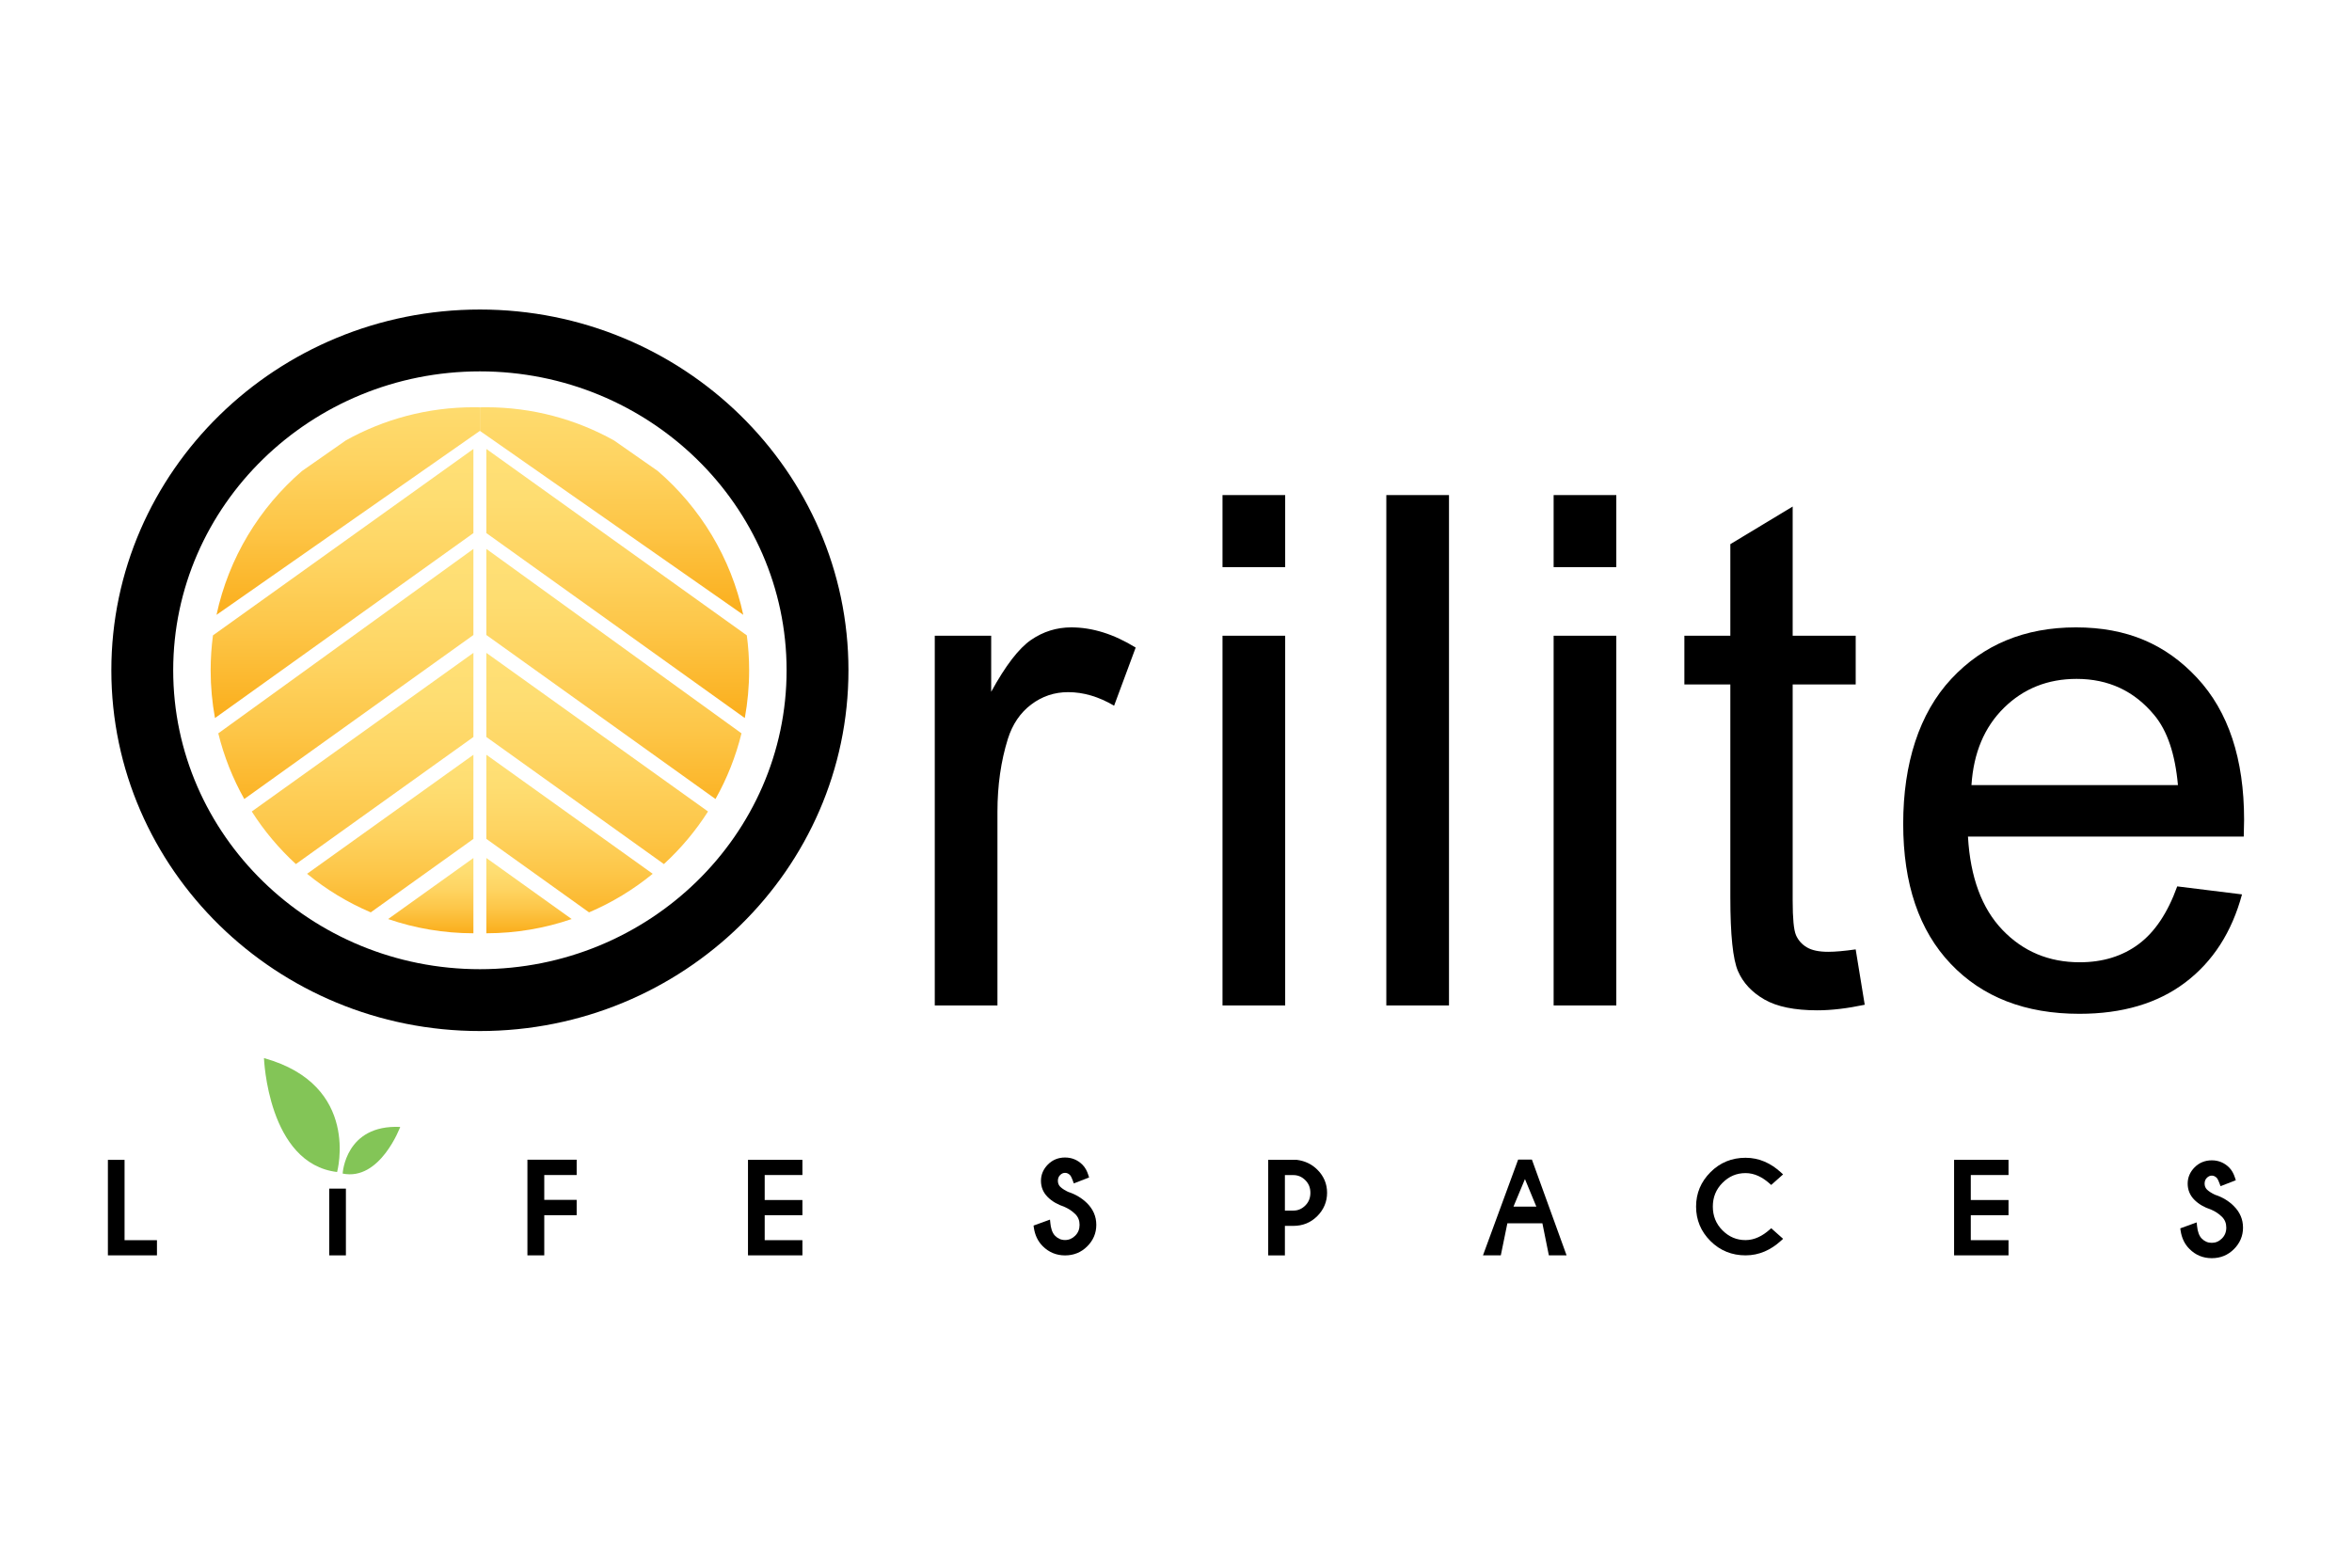
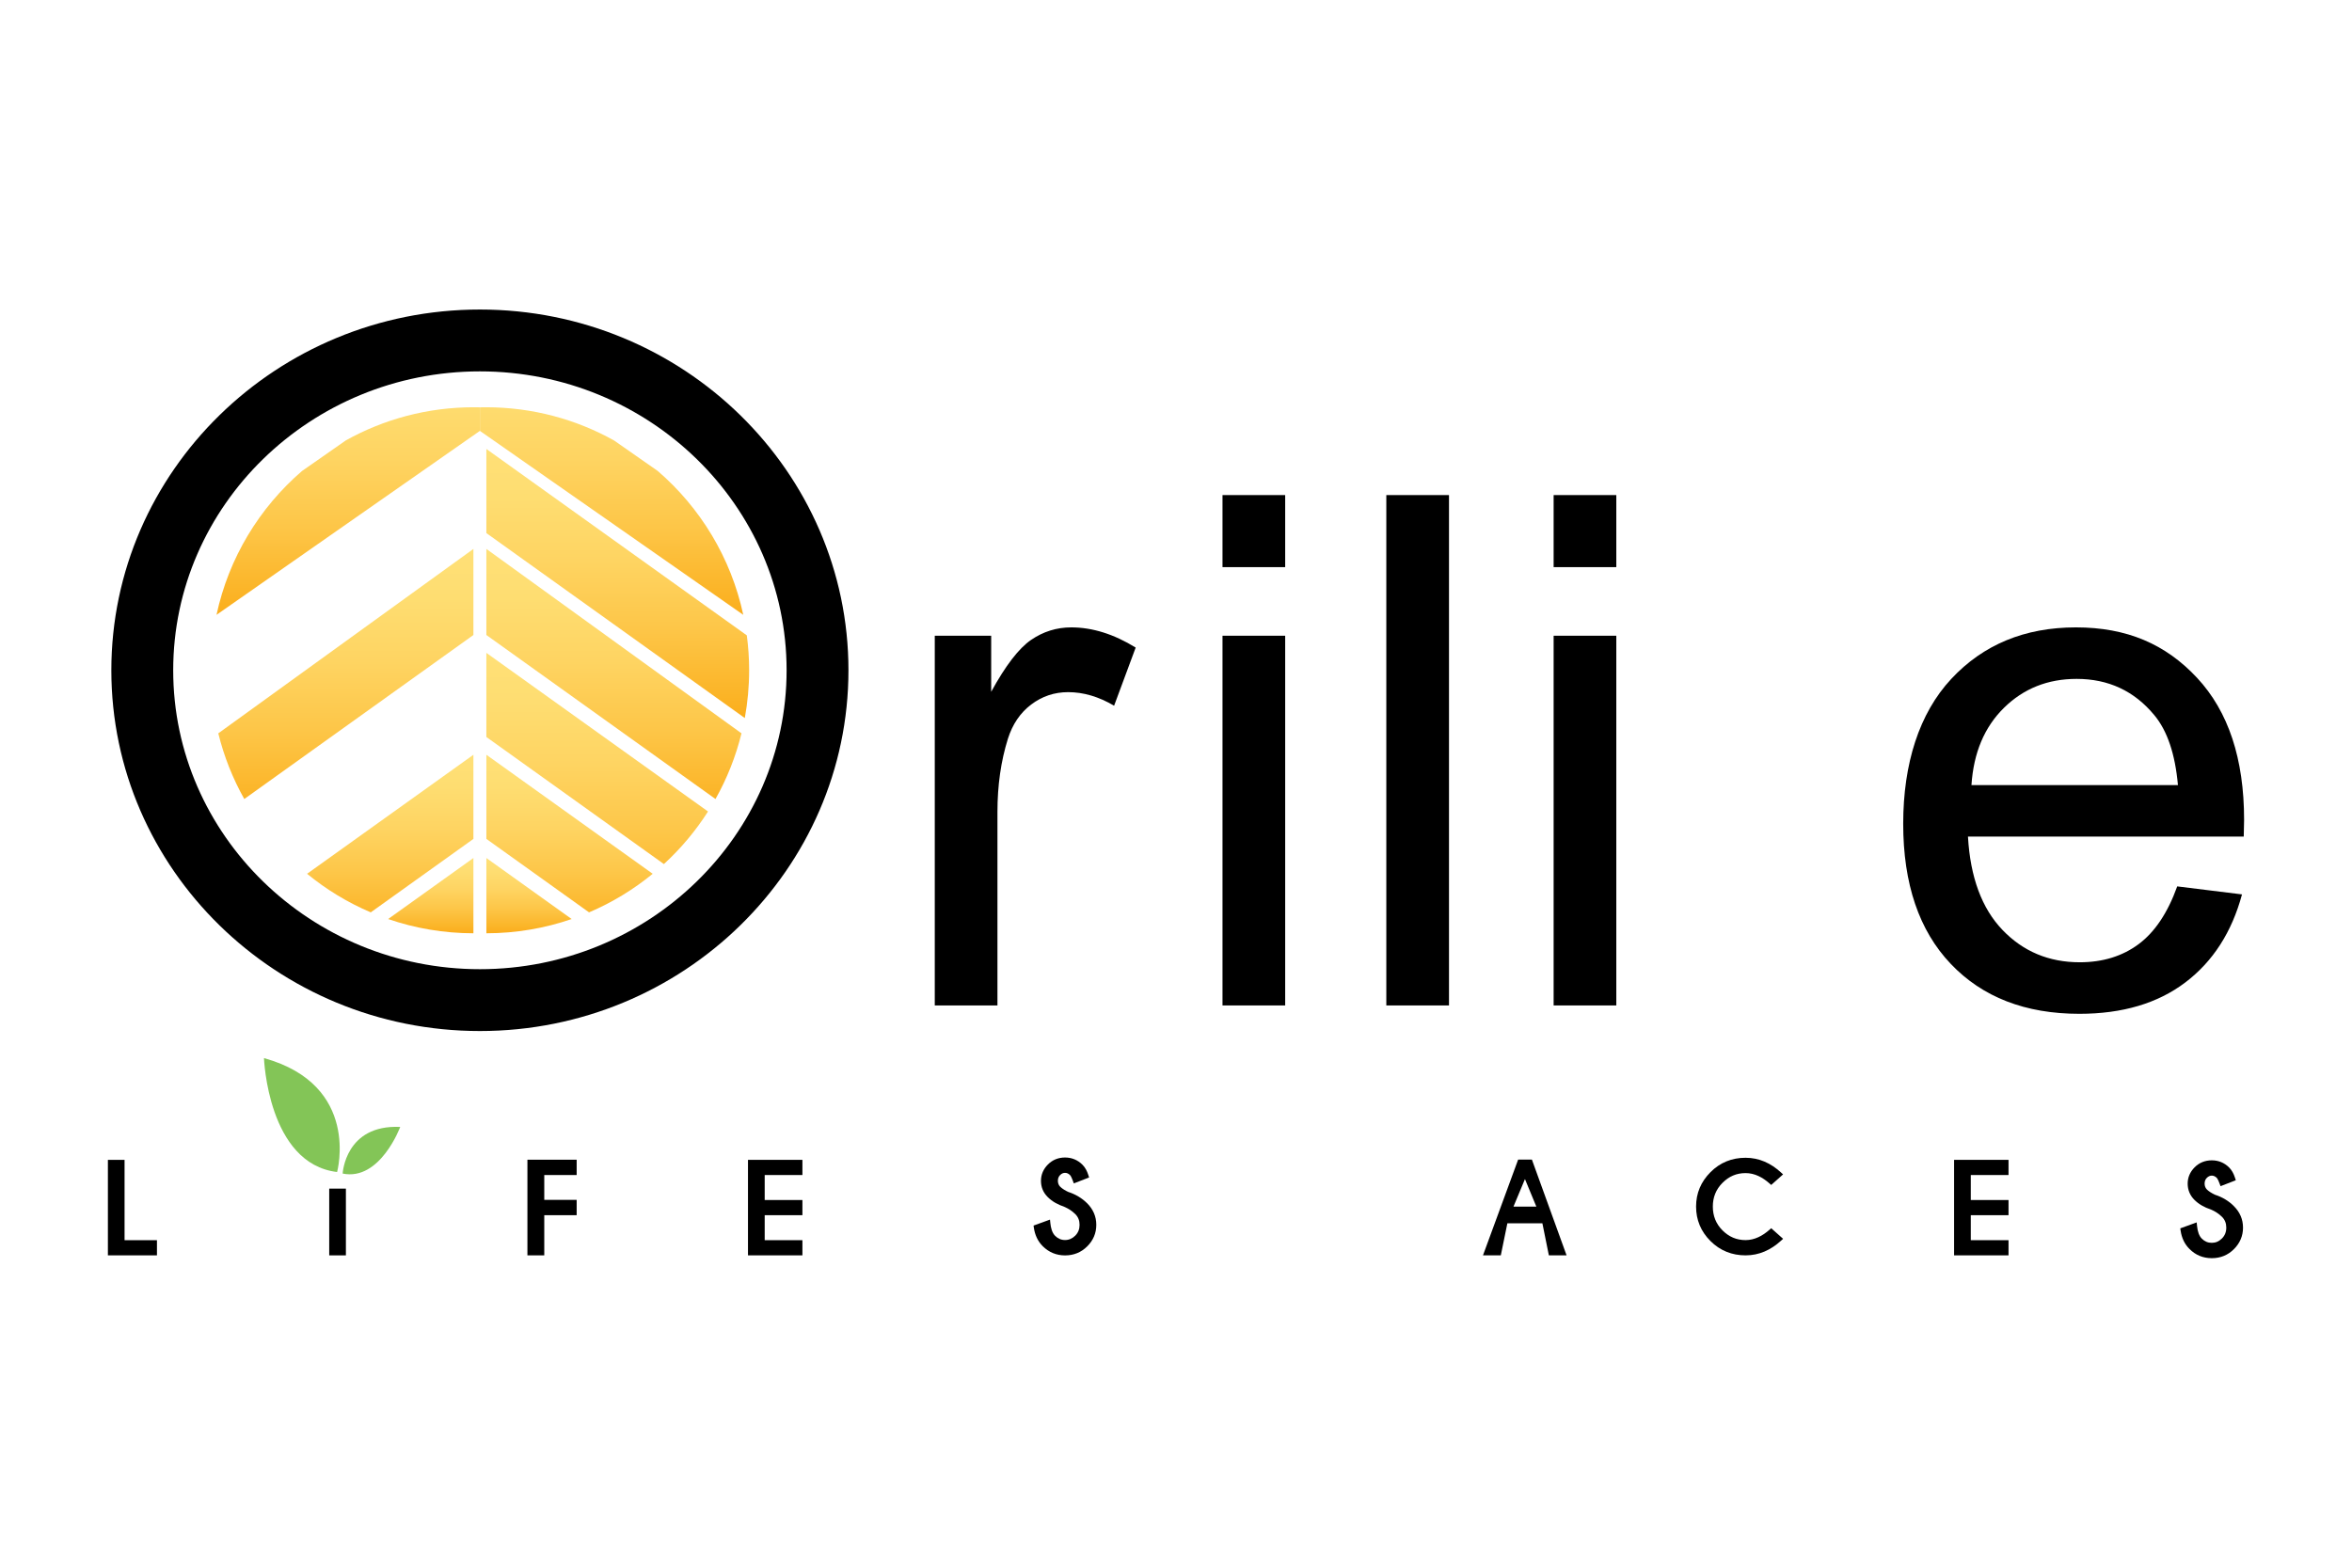
<svg xmlns="http://www.w3.org/2000/svg" xmlns:xlink="http://www.w3.org/1999/xlink" id="Layer_1" version="1.1" viewBox="0 0 1528.92 1019.28">
  <defs>
    <style>
      .st0 {
        fill: url(#GradientFill_18);
      }

      .st0, .st1, .st2, .st3, .st4, .st5, .st6, .st7, .st8, .st9, .st10, .st11, .st12, .st13 {
        fill-rule: evenodd;
      }

      .st1 {
        fill: url(#GradientFill_111);
      }

      .st2 {
        fill: url(#GradientFill_15);
      }

      .st3 {
        fill: url(#GradientFill_16);
      }

      .st4 {
        fill: url(#GradientFill_17);
      }

      .st5 {
        fill: url(#GradientFill_14);
      }

      .st6 {
        fill: url(#GradientFill_11);
      }

      .st7 {
        fill: url(#GradientFill_12);
      }

      .st8 {
        fill: url(#GradientFill_19);
      }

      .st9 {
        fill: url(#GradientFill_1);
      }

      .st10 {
        fill: url(#GradientFill_13);
      }

      .st11 {
        fill: #83c557;
      }

      .st13 {
        fill: url(#GradientFill_110);
      }
    </style>
    <linearGradient id="GradientFill_1" data-name="GradientFill 1" x1="235.7" y1="601.44" x2="235.7" y2="424.48" gradientUnits="userSpaceOnUse">
      <stop offset="0" stop-color="#fbad1a" />
      <stop offset=".08" stop-color="#fbb325" />
      <stop offset=".34" stop-color="#fdc648" />
      <stop offset=".59" stop-color="#fed462" />
      <stop offset=".82" stop-color="#fedd71" />
      <stop offset="1" stop-color="#ffe077" />
    </linearGradient>
    <linearGradient id="GradientFill_11" data-name="GradientFill 1" x1="224.82" y1="535.14" x2="224.82" y2="356.9" xlink:href="#GradientFill_1" />
    <linearGradient id="GradientFill_12" data-name="GradientFill 1" x1="222.34" y1="468.87" x2="222.34" y2="291.91" xlink:href="#GradientFill_1" />
    <linearGradient id="GradientFill_13" data-name="GradientFill 1" x1="226.36" y1="402.43" x2="226.36" y2="225.46" xlink:href="#GradientFill_1" />
    <linearGradient id="GradientFill_14" data-name="GradientFill 1" x1="253.68" y1="607.38" x2="253.68" y2="490.73" xlink:href="#GradientFill_1" />
    <linearGradient id="GradientFill_15" data-name="GradientFill 1" x1="280.02" y1="607.38" x2="280.02" y2="557.86" xlink:href="#GradientFill_1" />
    <linearGradient id="GradientFill_16" data-name="GradientFill 1" x1="388.21" x2="388.21" xlink:href="#GradientFill_1" />
    <linearGradient id="GradientFill_17" data-name="GradientFill 1" x1="399.09" y1="535.14" x2="399.09" y2="356.9" xlink:href="#GradientFill_1" />
    <linearGradient id="GradientFill_18" data-name="GradientFill 1" x1="401.57" y1="468.87" x2="401.57" y2="291.91" xlink:href="#GradientFill_1" />
    <linearGradient id="GradientFill_19" data-name="GradientFill 1" x1="397.56" y1="402.43" x2="397.56" y2="225.46" xlink:href="#GradientFill_1" />
    <linearGradient id="GradientFill_110" data-name="GradientFill 1" x1="370.23" y1="607.38" x2="370.23" y2="490.73" xlink:href="#GradientFill_1" />
    <linearGradient id="GradientFill_111" data-name="GradientFill 1" x1="343.89" y1="607.38" x2="343.89" y2="557.86" xlink:href="#GradientFill_1" />
  </defs>
  <path class="st12" d="M607.65,653.72v-240.38h36.67v36.44c9.35-17.05,17.99-28.29,25.92-33.72,7.92-5.43,16.64-8.15,26.14-8.15,13.73,0,27.69,4.38,41.87,13.13l-14.03,37.8c-9.96-5.88-19.92-8.82-29.88-8.82-8.91,0-16.9,2.68-24,8.03-7.09,5.36-12.15,12.79-15.16,22.3-4.53,14.49-6.79,30.33-6.79,47.53v125.85h-40.74Z" />
  <path class="st12" d="M794.69,368.74v-46.85h40.74v46.85h-40.74ZM794.69,653.72h0v-240.38h40.74v240.38h-40.74Z" />
  <rect x="901.18" y="321.89" width="40.74" height="331.83" />
  <path class="st12" d="M1009.94,368.74v-46.85h40.74v46.85h-40.74ZM1009.94,653.72h0v-240.38h40.74v240.38h-40.74Z" />
-   <path class="st12" d="M1206.29,617.28l5.88,35.99c-11.47,2.41-21.73,3.62-30.78,3.62-14.79,0-26.26-2.34-34.4-7.02-8.15-4.67-13.89-10.82-17.2-18.45-3.32-7.62-4.98-23.65-4.98-48.1v-138.3h-29.88v-31.69h29.88v-59.53l40.52-24.45v83.98h40.97v31.69h-40.97v140.56c0,11.62.72,19.09,2.15,22.41,1.43,3.32,3.77,5.96,7.02,7.92,3.25,1.96,7.89,2.94,13.92,2.94,4.53,0,10.49-.53,17.89-1.58Z" />
  <path class="st12" d="M1415.32,576.31l42.1,5.21c-6.64,24.6-18.94,43.68-36.89,57.27-17.96,13.58-40.9,20.37-68.81,20.37-35.16,0-63.04-10.82-83.64-32.48-20.6-21.65-30.9-52.02-30.9-91.11s10.41-71.82,31.24-94.16c20.82-22.33,47.83-33.5,81.03-33.5s58.4,10.94,78.77,32.82c20.37,21.88,30.56,52.66,30.56,92.35,0,2.41-.08,6.04-.23,10.86h-179.27c1.51,26.41,8.98,46.63,22.41,60.66,13.43,14.03,30.18,21.05,50.25,21.05,14.93,0,27.69-3.92,38.25-11.77,10.56-7.85,18.93-20.37,25.12-37.57h0ZM1281.55,510.44h134.22c-1.81-20.22-6.94-35.39-15.39-45.5-12.98-15.69-29.8-23.54-50.48-23.54-18.71,0-34.44,6.26-47.19,18.79-12.75,12.53-19.8,29.28-21.16,50.25Z" />
  <path class="st12" d="M311.96,670.36c-132.11,0-239.58-105.22-239.58-234.56s107.47-234.55,239.58-234.55,239.58,105.22,239.58,234.55-107.47,234.56-239.58,234.56h0ZM311.96,241.46h0c-109.93,0-199.37,87.18-199.37,194.34s89.44,194.35,199.37,194.35,199.37-87.18,199.37-194.35-89.44-194.34-199.37-194.34Z" />
-   <path class="st9" d="M163.66,527.62l144.09-103.14v54.7l-115.41,82.62c-10.97-10.07-20.63-21.56-28.68-34.18Z" />
  <path class="st6" d="M158.8,519.5l148.94-106.63v-55.97l-165.84,119.9c3.72,15.12,9.45,29.46,16.9,42.7Z" />
-   <path class="st7" d="M139.76,466.85l167.98-120.24v-54.7l-169.3,121.19c-.99,7.43-1.51,15.01-1.51,22.71,0,10.6.98,20.98,2.82,31.05Z" />
  <path class="st10" d="M196.4,306.18l28.39-19.83c24.61-13.73,52.96-21.56,83.15-21.56,1.34,0,2.68.02,4.01.05v15.31l-171.2,119.6c7.95-37.08,27.92-69.7,55.64-93.58Z" />
  <path class="st5" d="M307.74,490.73l-108.12,77.39c12.45,10.21,26.37,18.69,41.39,25.08l66.73-47.76v-54.71Z" />
  <path class="st2" d="M307.74,557.86l-55.44,39.68c17.38,5.98,36.03,9.24,55.44,9.26v-48.95Z" />
  <path class="st3" d="M460.25,527.62l-144.09-103.14v54.7l115.41,82.62c10.98-10.07,20.63-21.56,28.68-34.18Z" />
  <path class="st4" d="M465.11,519.5l-148.94-106.63v-55.97l165.84,119.9c-3.72,15.12-9.45,29.46-16.9,42.7Z" />
  <path class="st0" d="M484.15,466.85l-167.98-120.24v-54.7l169.3,121.19c.99,7.43,1.51,15.01,1.51,22.71,0,10.6-.98,20.98-2.82,31.05Z" />
  <path class="st8" d="M427.5,306.17l-28.36-19.81c-24.62-13.73-52.98-21.57-83.17-21.57-1.34,0-2.67.02-4,.05v15.31l171.19,119.6c-7.96-37.08-27.93-69.7-55.65-93.59Z" />
  <path class="st13" d="M316.17,490.73l108.12,77.39c-12.45,10.2-26.37,18.68-41.38,25.08l-66.74-47.76v-54.71Z" />
  <path class="st1" d="M316.17,557.86l55.44,39.68c-17.39,5.98-36.03,9.24-55.44,9.26v-48.95Z" />
  <path class="st11" d="M219.13,762.02s15.61-56.49-47.53-74.07c0,0,2.43,68.68,47.53,74.07Z" />
  <path class="st11" d="M222.75,763.04s1.58-32.01,37.41-30.33c0,0-13.04,35.28-37.41,30.33Z" />
  <rect x="214.01" y="772.82" width="10.84" height="43.4" />
  <polygon class="st12" points="80.97 806.35 102.03 806.35 102.03 816.21 70.14 816.21 70.14 754.12 80.97 754.12 80.97 806.35" />
  <polygon class="st12" points="1281.11 763.98 1281.11 780.23 1305.64 780.23 1305.64 790.09 1281.11 790.09 1281.11 806.34 1305.64 806.34 1305.64 816.21 1270.26 816.21 1270.26 754.11 1305.64 754.11 1305.64 763.98 1281.11 763.98" />
  <path class="st12" d="M1151.39,798.58l7.72,6.87-1.43,1.3c-6.5,5.92-14.12,9.46-22.96,9.46s-16.56-3.04-22.85-9.33c-6.17-6.17-9.33-13.66-9.33-22.39s3.19-16.16,9.32-22.33c6.28-6.32,13.95-9.4,22.85-9.4s16.48,3.57,22.96,9.5l1.43,1.3-7.72,6.87-1.16-1.02c-4.37-3.87-9.55-6.69-15.51-6.69s-10.81,2.16-14.97,6.31c-4.27,4.27-6.31,9.42-6.31,15.45s2.02,11.23,6.31,15.51c4.16,4.15,9.08,6.3,14.97,6.3s11.14-2.83,15.51-6.7l1.16-1.02Z" />
  <path class="st12" d="M964.01,816.21l22.86-62.26h8.95l22.54,62.26h-11.52l-4.21-20.86h-22.76l-4.27,20.86h-11.58ZM983.84,784.51h14.86l-7.4-17.89-7.46,17.89Z" />
-   <path class="st12" d="M835.25,797.03v19.19h-10.85v-62.11h18.64l.11.02c5.14.68,9.61,2.77,13.27,6.45,4.11,4.13,6.25,9.13,6.25,14.96s-2.19,10.94-6.34,15.12c-4.27,4.3-9.53,6.38-15.58,6.38h-5.51ZM835.25,764.02v23.09h5.51c3.05,0,5.58-1.16,7.74-3.3,2.3-2.28,3.32-5.05,3.32-8.28s-1.03-5.95-3.32-8.22c-2.16-2.14-4.69-3.29-7.74-3.29h-5.51Z" />
  <path class="st12" d="M691.84,784.61c-4.01-1.32-7.79-3.32-10.79-6.33-2.9-2.89-4.37-6.44-4.37-10.54s1.6-7.66,4.5-10.59c3.05-3.09,6.84-4.56,11.17-4.56s8.16,1.57,11.26,4.65c1.87,1.84,3.06,4.23,3.84,6.7l.52,1.63-9.93,3.86-.64-1.74c-.33-.87-1.13-2.96-1.79-3.63-.92-.92-1.96-1.49-3.27-1.49s-2.31.54-3.21,1.44c-1.03,1.03-1.45,2.29-1.45,3.74s.47,2.77,1.49,3.83c1.46,1.41,3.36,2.49,5.18,3.36,4.66,1.52,8.86,3.94,12.35,7.41,3.86,3.86,5.95,8.53,5.95,14.01s-2.03,10.13-5.89,13.99c-3.96,3.96-8.83,5.89-14.43,5.89s-10.54-2.02-14.53-6.03c-3.26-3.27-5.06-7.35-5.73-11.9l-.21-1.47,10.69-3.88.24,2.33c.28,2.79,1.03,6.17,3.1,8.22,1.81,1.79,3.91,2.73,6.45,2.73s4.76-.99,6.6-2.82c1.95-1.95,2.83-4.29,2.83-7.04s-.83-5.05-2.77-6.98c-2.06-2.05-4.48-3.63-7.17-4.75Z" />
  <polygon class="st12" points="497.09 763.98 497.09 780.23 521.61 780.23 521.61 790.09 497.09 790.09 497.09 806.34 521.61 806.34 521.61 816.21 486.23 816.21 486.23 754.11 521.61 754.11 521.61 763.98 497.09 763.98" />
  <polygon class="st12" points="353.8 763.98 353.8 780.13 374.86 780.13 374.86 790.09 353.8 790.09 353.8 816.21 342.85 816.21 342.85 754.02 374.86 754.02 374.86 763.98 353.8 763.98" />
  <path d="M1452.13,784.18c-3.34-3.35-7.53-5.86-12.24-7.37-2.26-1.06-4.04-2.21-5.25-3.38-1.03-1.06-1.53-2.33-1.53-3.86s.47-2.78,1.45-3.75c1.96-1.96,4.52-1.96,6.5.06.2.21.79.98,1.77,3.63l.65,1.72,9.91-3.85-.52-1.63c-.9-2.83-2.2-5.07-3.84-6.69-3.12-3.08-6.9-4.64-11.25-4.64s-8.19,1.53-11.18,4.56c-2.98,3.01-4.5,6.57-4.5,10.59s1.47,7.64,4.36,10.53c2.74,2.75,6.4,4.89,10.74,6.3,2.74,1.15,5.18,2.76,7.23,4.78,1.87,1.88,2.77,4.17,2.77,7s-.92,5.14-2.83,7.05c-1.9,1.9-4.06,2.83-6.6,2.83s-4.63-.89-6.48-2.74c-1.67-1.64-2.71-4.41-3.1-8.22l-.23-2.32-10.66,3.87.21,1.47c.71,4.83,2.64,8.84,5.72,11.88,3.95,4.01,8.83,6.04,14.54,6.04s10.51-1.98,14.42-5.89c3.91-3.91,5.89-8.61,5.89-13.97s-2.01-10.08-5.96-13.99Z" />
</svg>